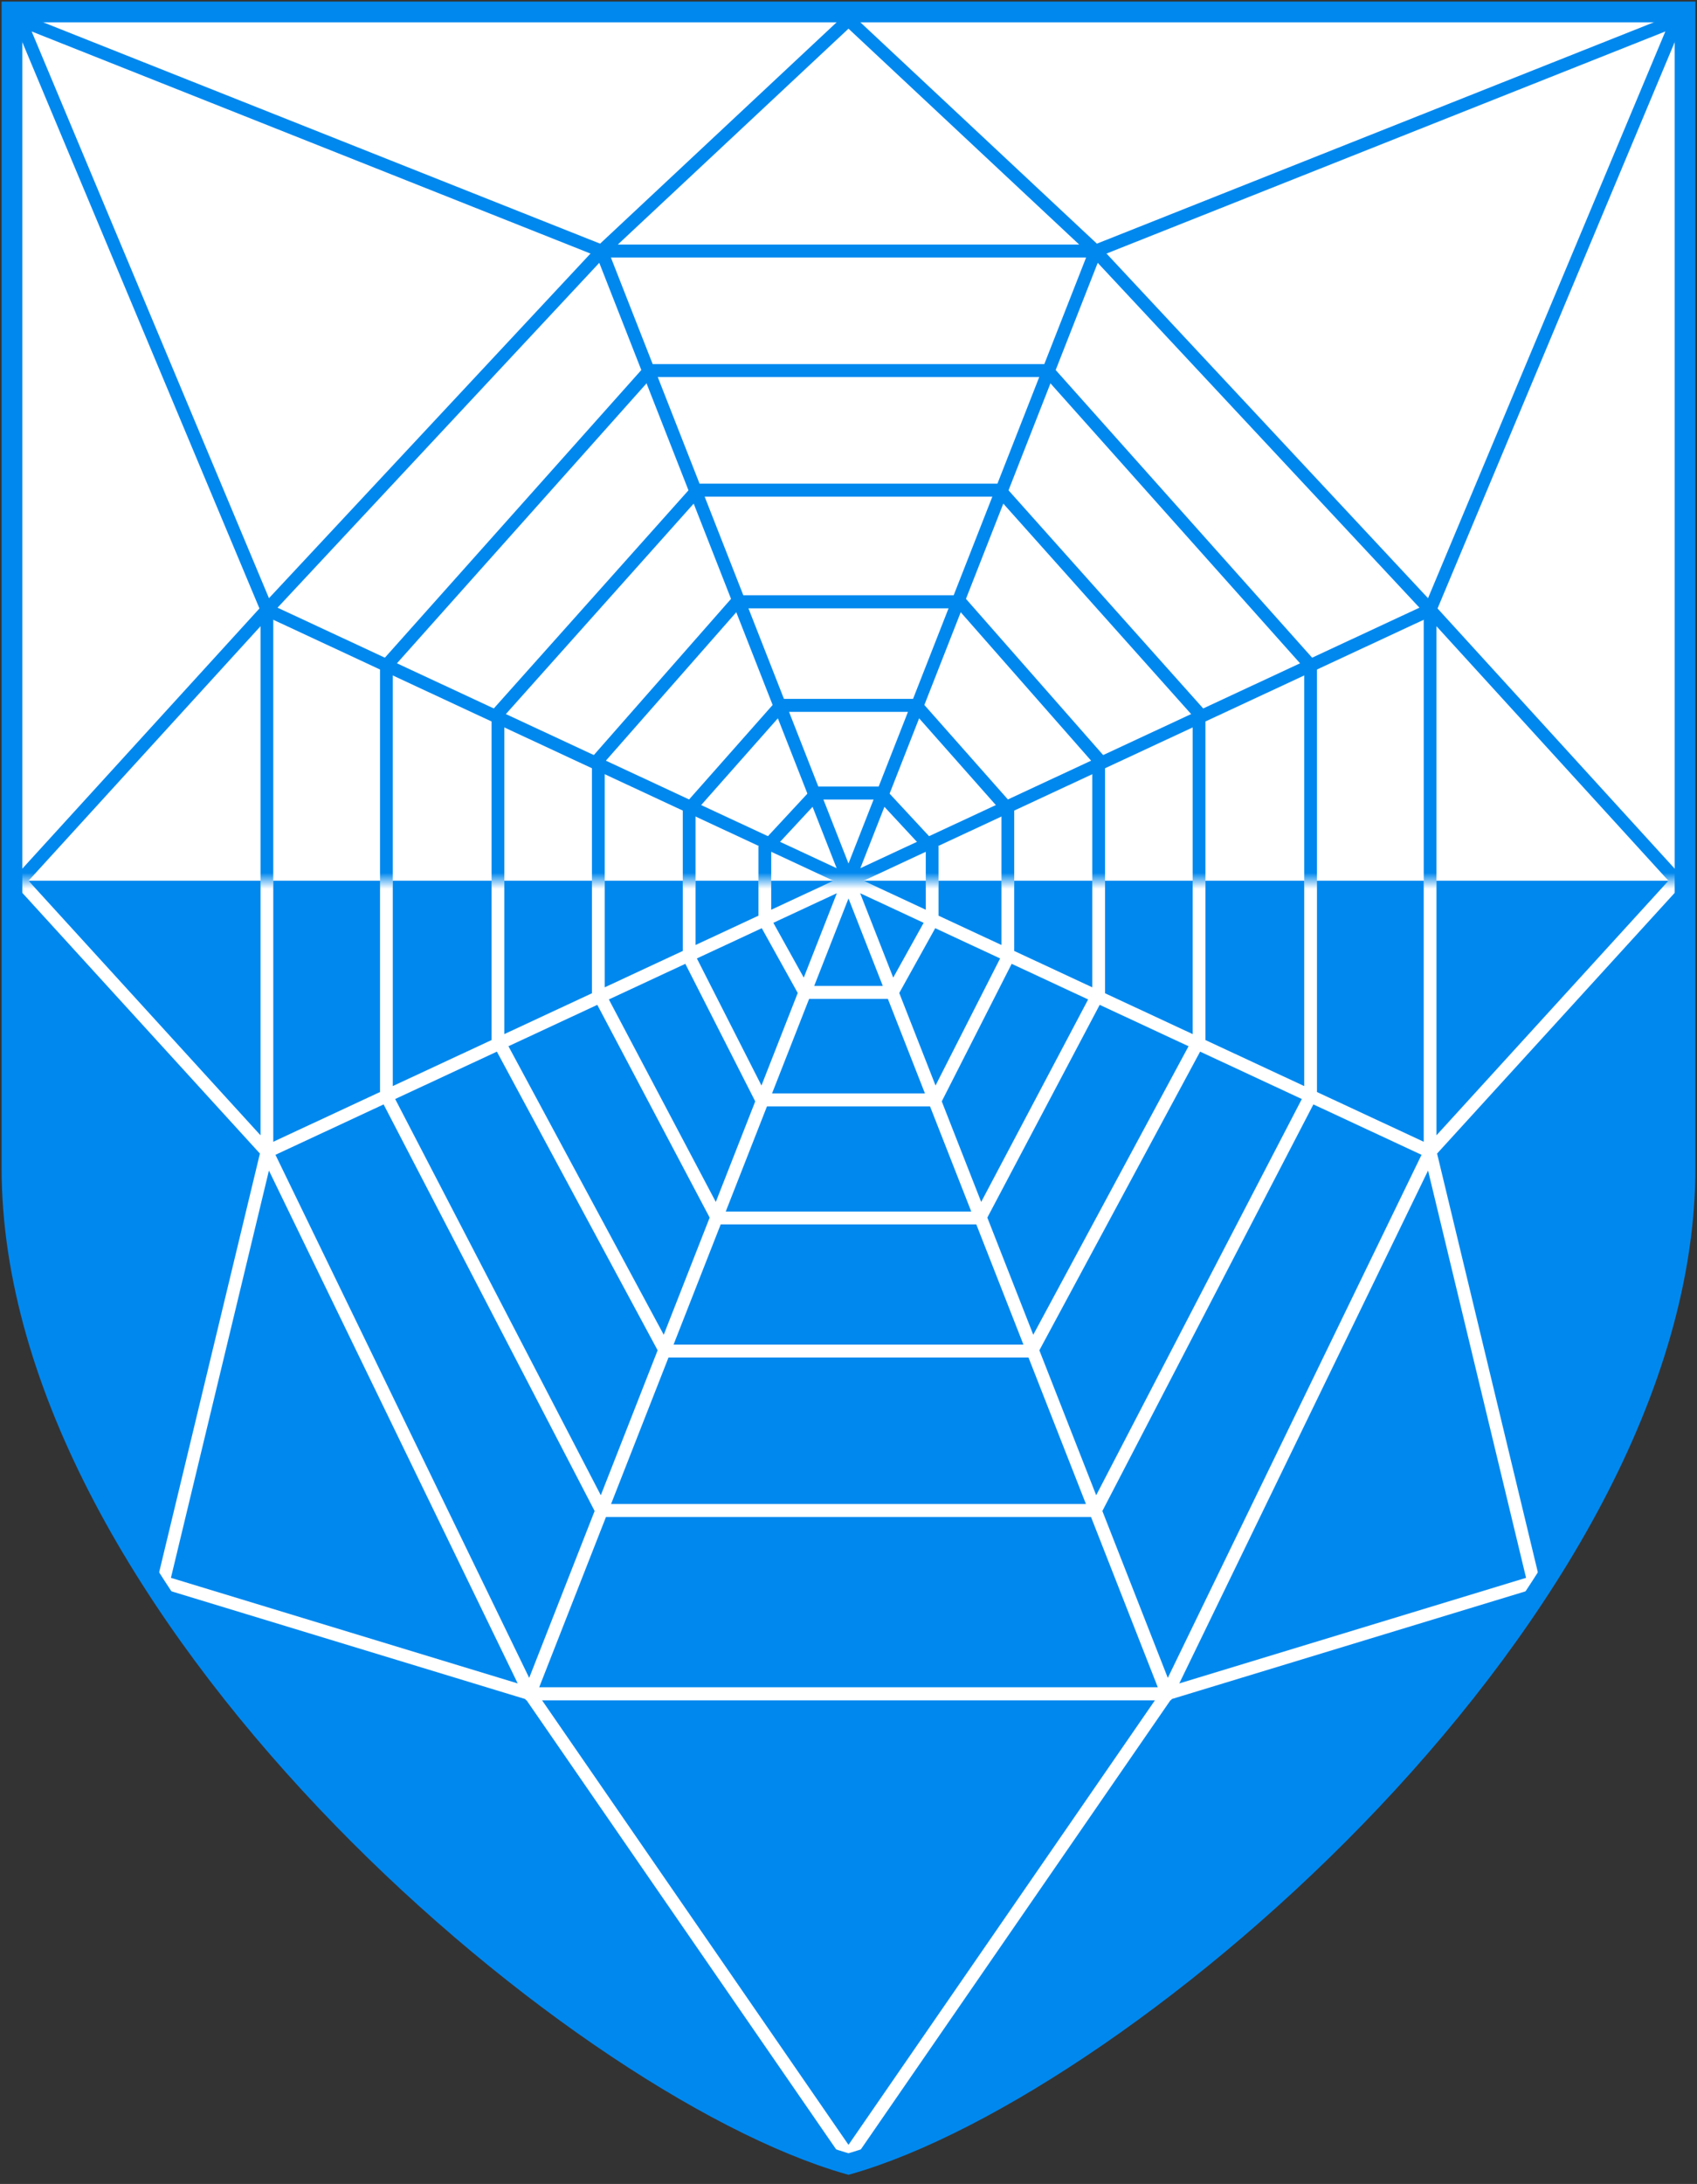
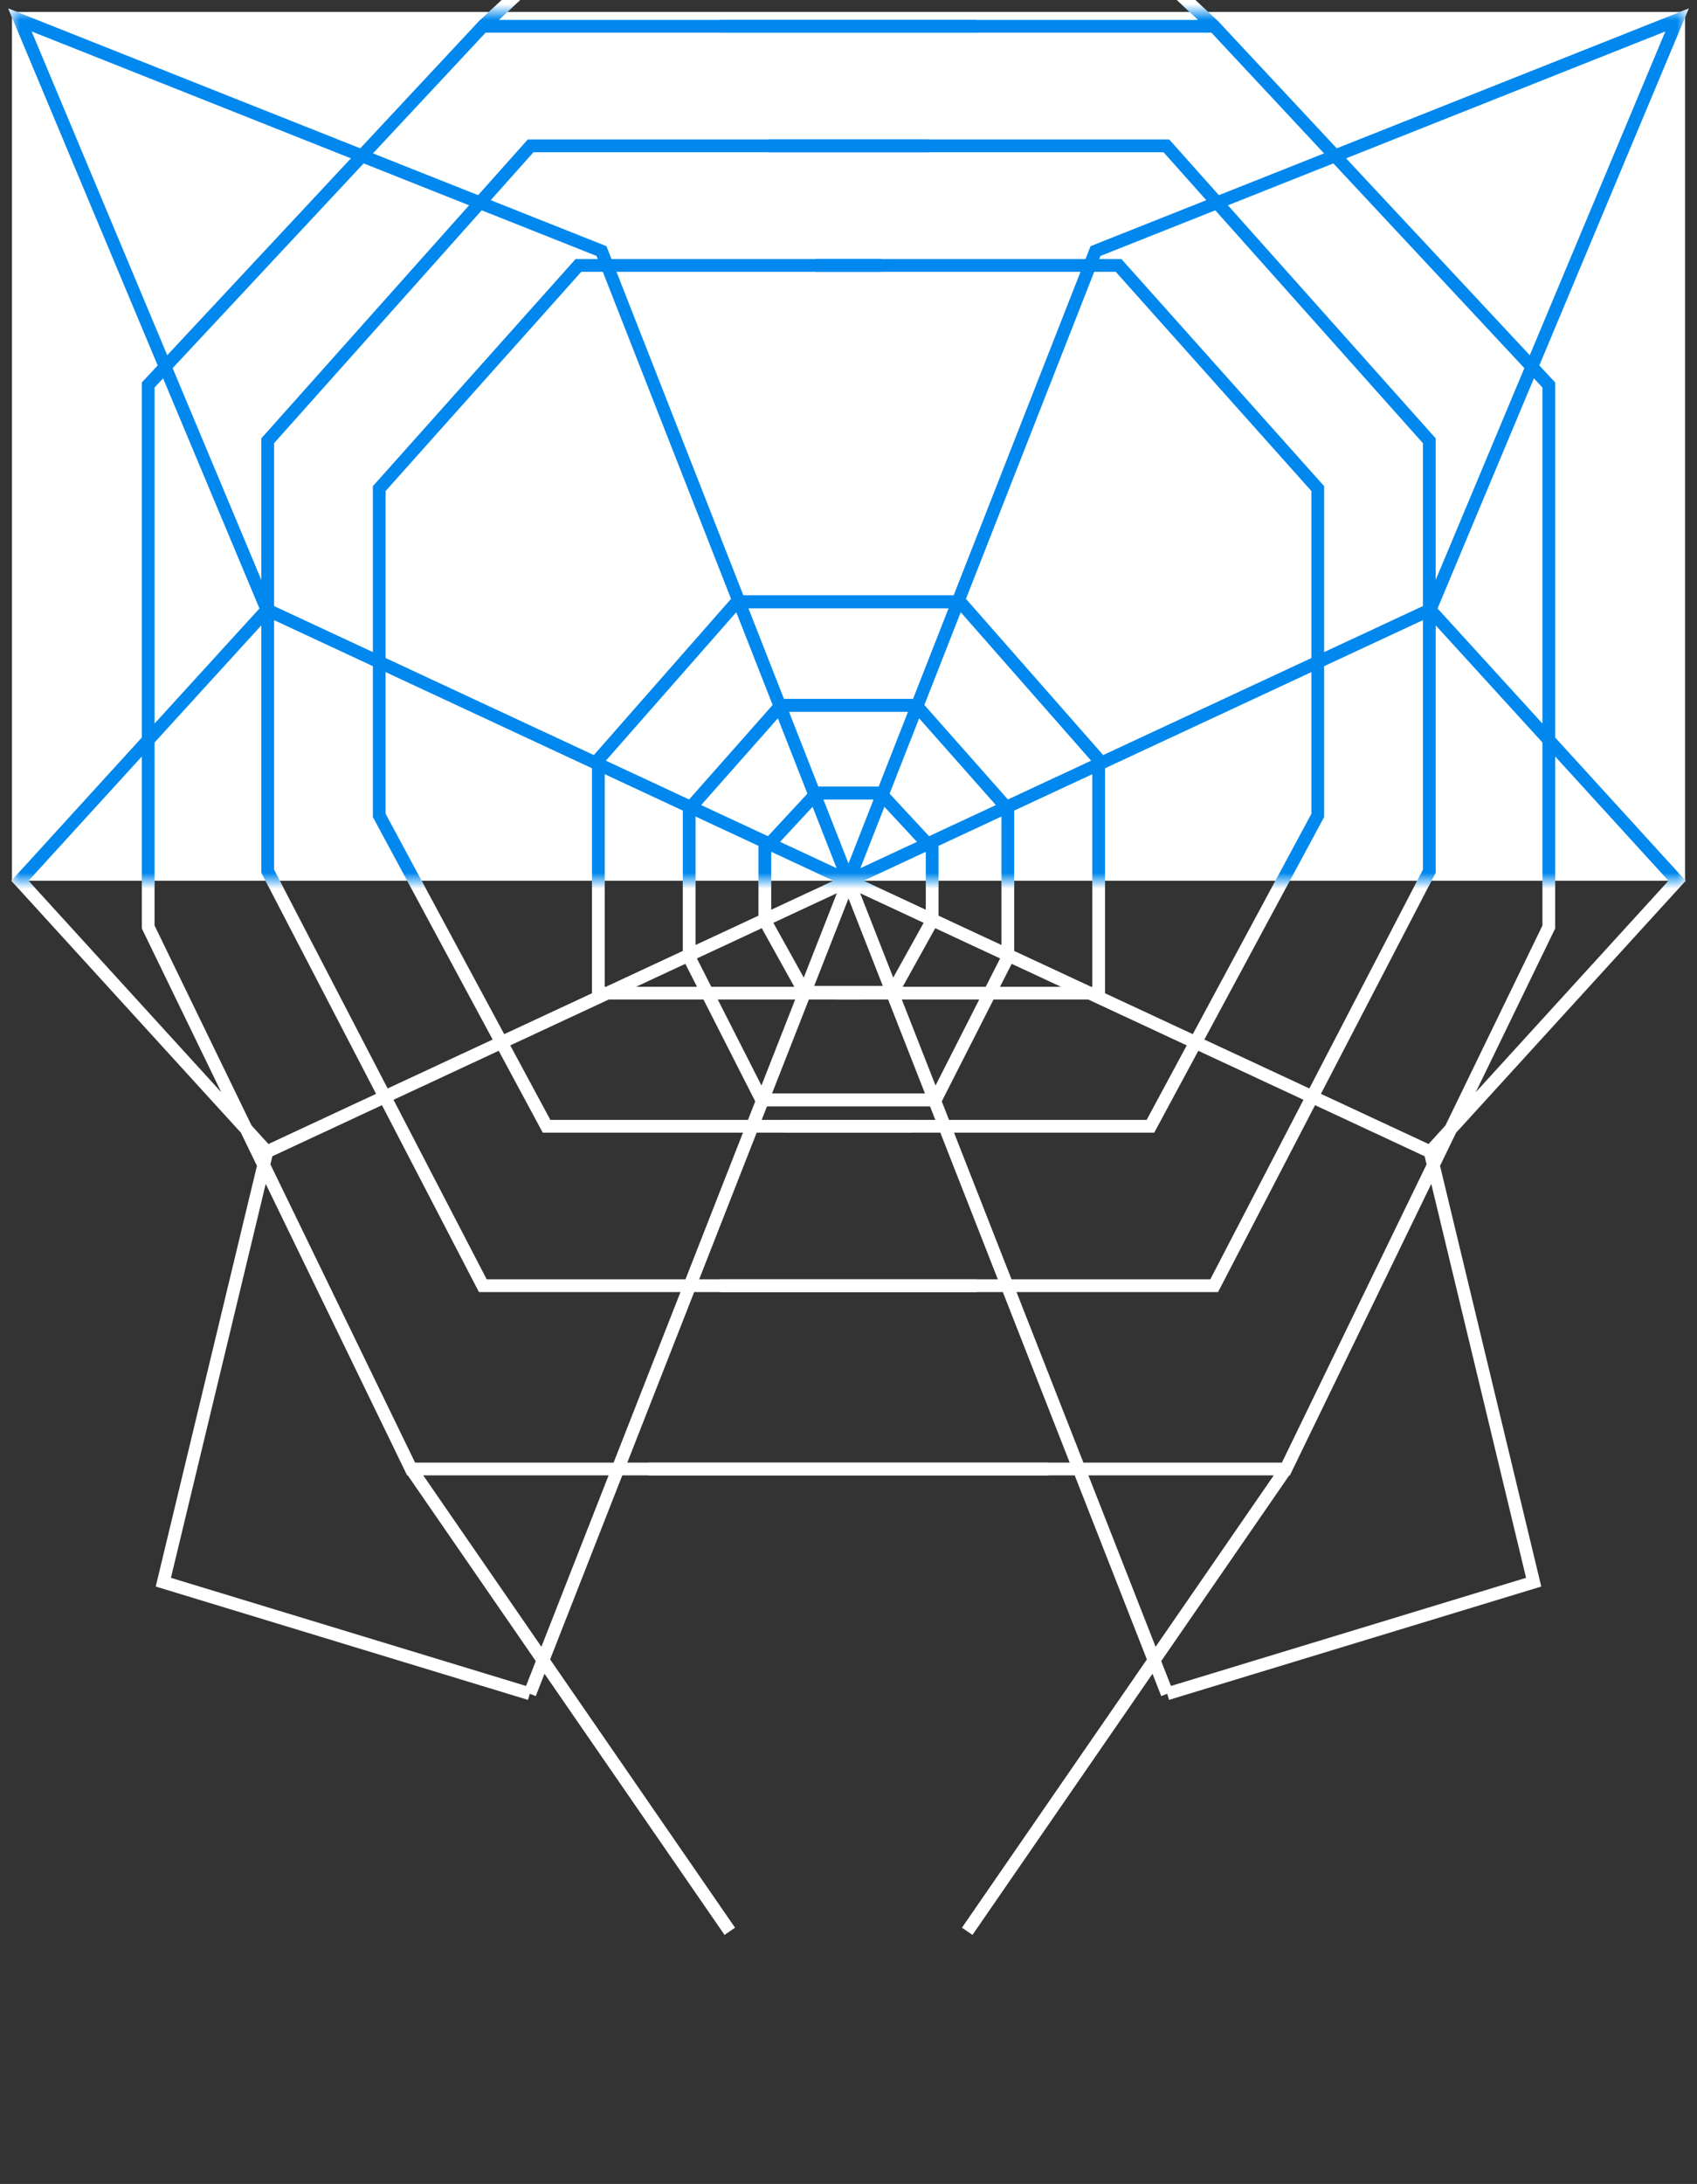
<svg xmlns="http://www.w3.org/2000/svg" xmlns:xlink="http://www.w3.org/1999/xlink" height="274" width="213">
  <rect width="100%" height="100%" fill="#333333" stroke="none" />
  <defs>
    <mask id="a">
      <path fill="#fff" d="m1.5 1.5h210v109h-210" />
    </mask>
  </defs>
  <path fill="#fff" d="m1.5 1.5h210v109h-210" />
-   <path fill="#08e" d="m1.5 110.5h210v36c0 55-70 115-105 125-35-10-105-70-105-125z" />
  <g stroke="#fff">
    <g id="b">
-       <path id="c" stroke-width="1.6" fill="none" d="m66.5 212.5 71-181 73-29-31 74-146 68-13 54 46 14m-33-68-31-34 31-34m77 23h-8l-6.5 7v9l5 9h11m3-36h-17l-11.5 13v18.6l9.1 17.9h21.8m3.1-62.5h-28l-17.4 19.8v29.3l14.9 28.2h33m2.5-91.3h-38l-25 28v41l21 39h46m2-123h-50l-33 37v54l27 52h62m0-158h-62l-42 45v68l33 68h80m-40 58-40-58m40-210-31 29" />
+       <path id="c" stroke-width="1.6" fill="none" d="m66.5 212.5 71-181 73-29-31 74-146 68-13 54 46 14m-33-68-31-34 31-34m77 23h-8l-6.5 7v9l5 9h11m3-36h-17l-11.5 13v18.6l9.1 17.9h21.8m3.1-62.5h-28l-17.4 19.8v29.3h33m2.5-91.3h-38l-25 28v41l21 39h46m2-123h-50l-33 37v54l27 52h62m0-158h-62l-42 45v68l33 68h80m-40 58-40-58m40-210-31 29" />
      <use xlink:href="#c" transform="matrix(-1,0,0,1,213,0)" />
    </g>
  </g>
  <use xlink:href="#b" mask="url(#a)" stroke="#08e" />
-   <path d="m211.5 1.5v145c0 55-70 115-105 125-35-10-105-70-105-125v-145z" stroke="#08e" stroke-width="2.6" fill="none" />
</svg>